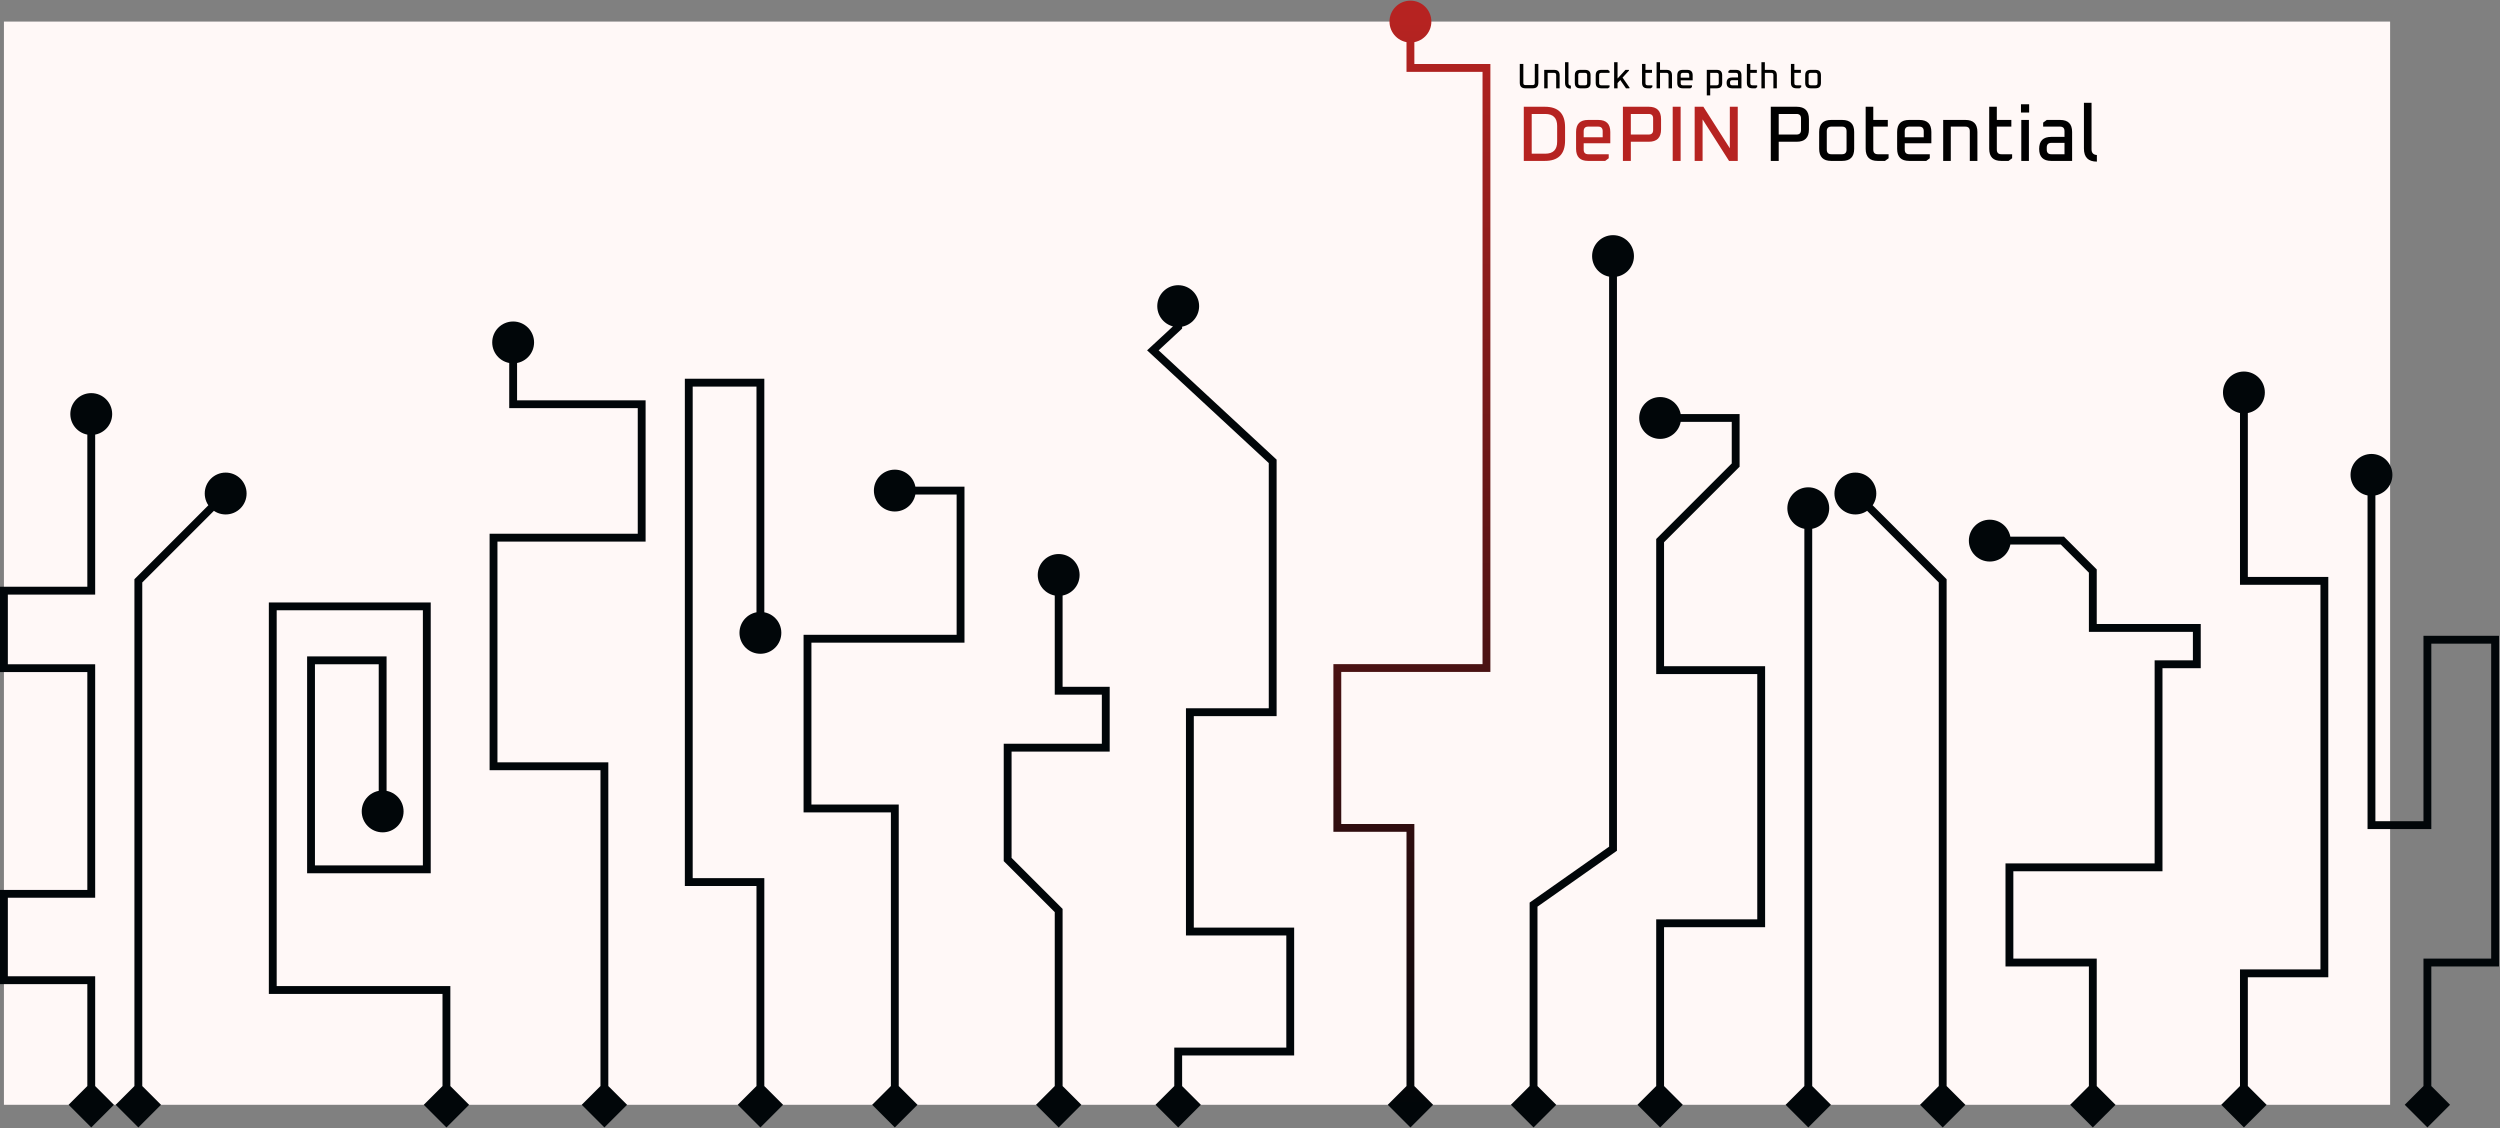
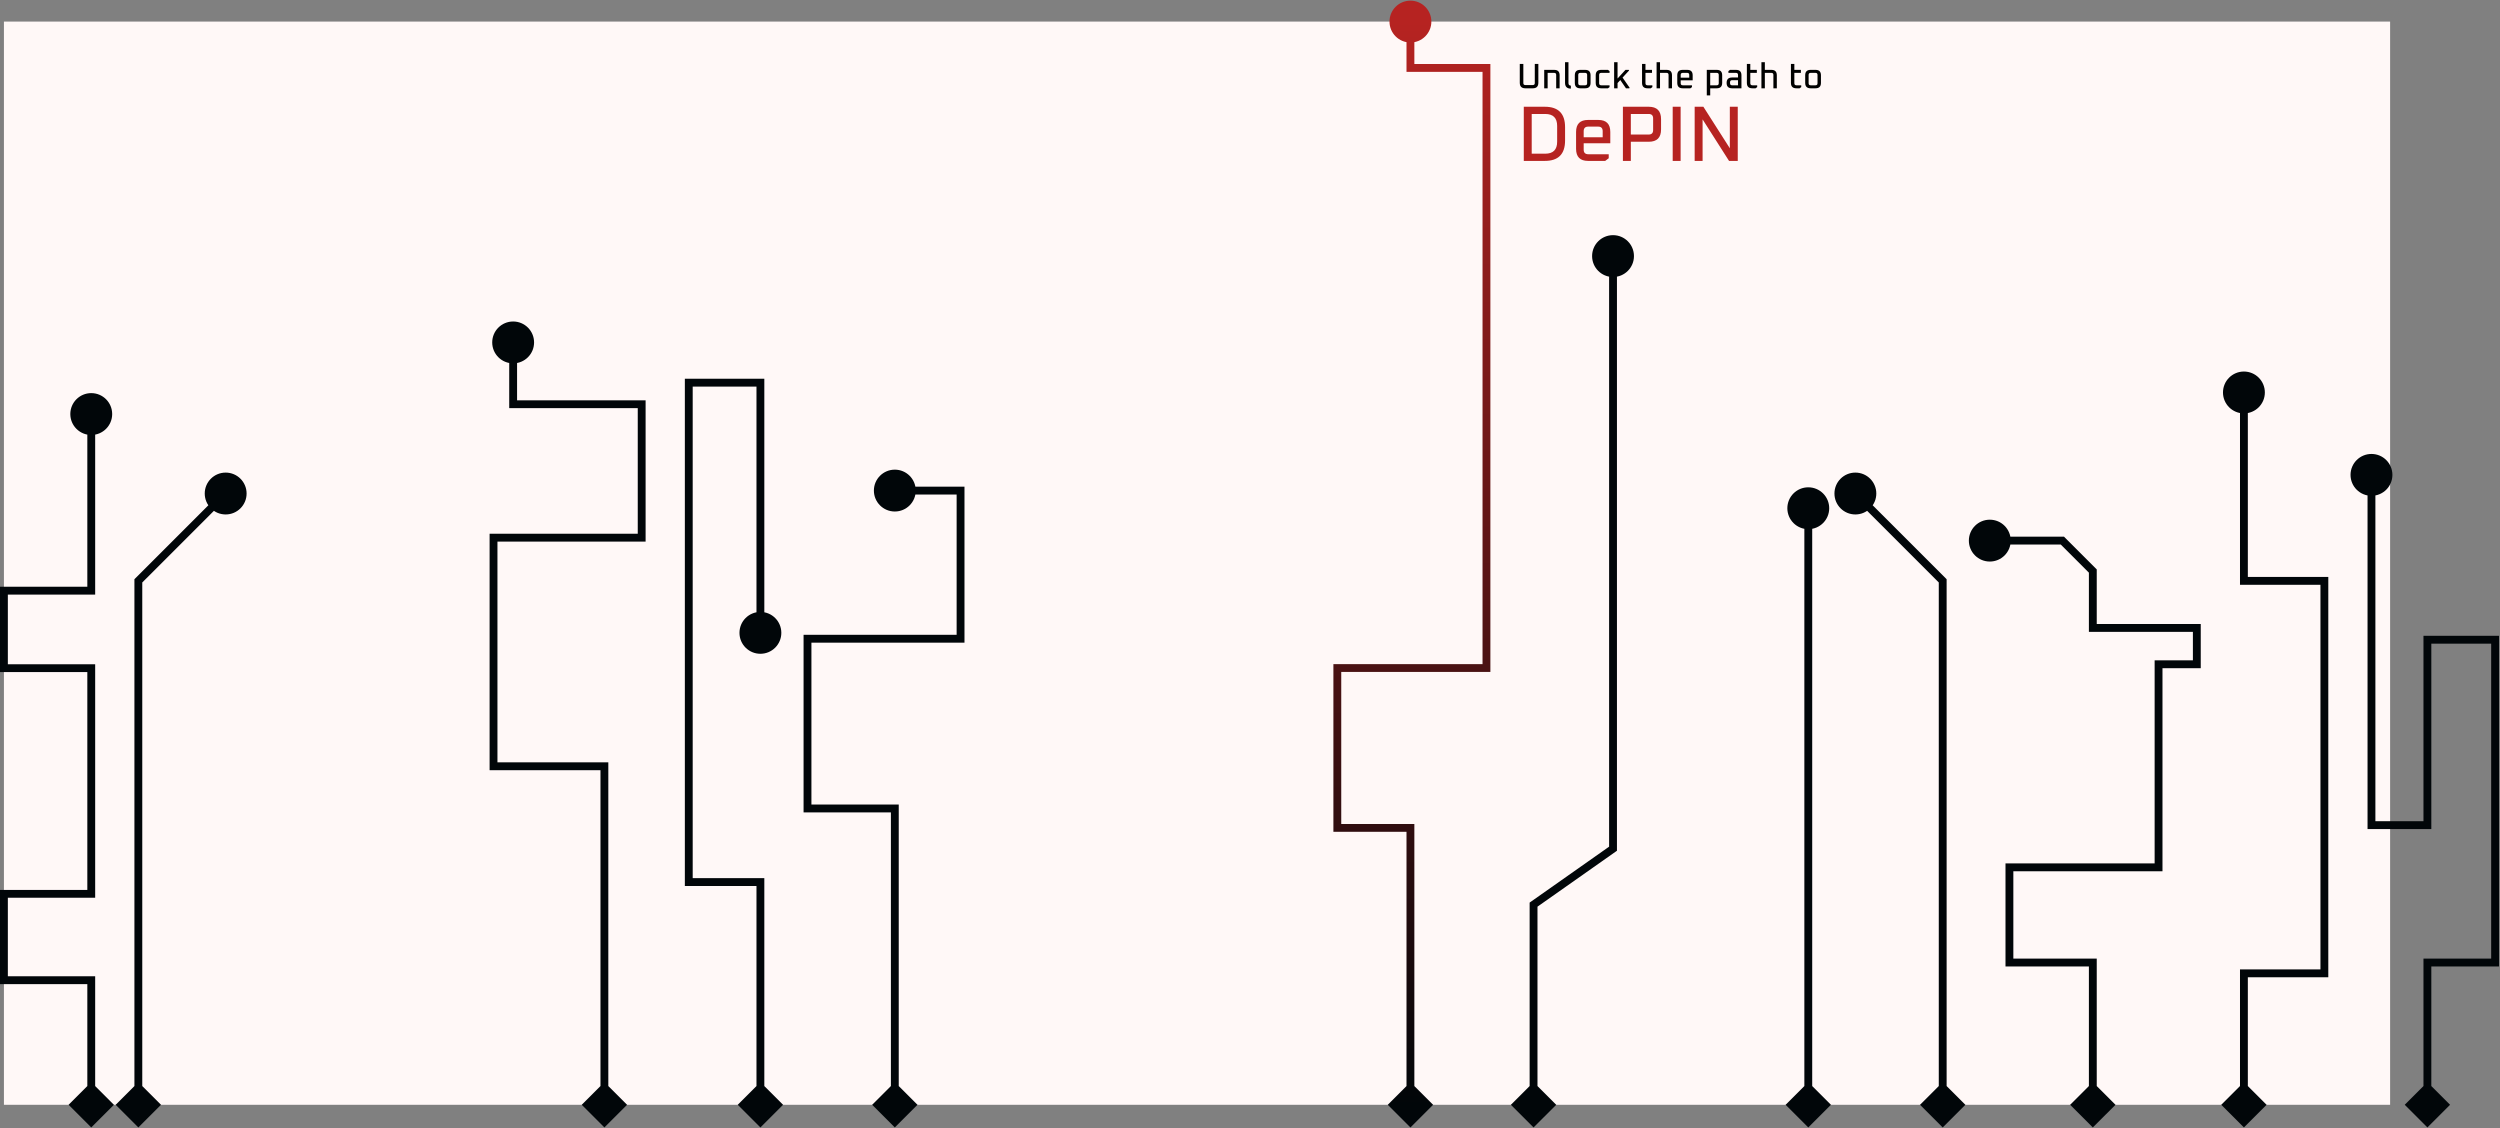
<svg xmlns="http://www.w3.org/2000/svg" width="1274" height="575" viewBox="0 0 1274 575" fill="none">
  <rect x="0" y="0" width="1274" height="575" fill="#808080" stroke="none" />
  <rect width="1216" height="552" transform="translate(2 11)" fill="#FFF8F7" />
  <path d="M46.5 574.547L58.047 563L46.5 551.453L34.953 563L46.5 574.547ZM2 301V299H0V301H2ZM35.833 211C35.833 216.891 40.609 221.667 46.5 221.667C52.391 221.667 57.167 216.891 57.167 211C57.167 205.109 52.391 200.333 46.5 200.333C40.609 200.333 35.833 205.109 35.833 211ZM2 499.5H0V501.5H2V499.5ZM46.5 499.5H48.5V497.5H46.5V499.5ZM46.5 301V303H48.5V301H46.5ZM2 340.5H0V342.5H2V340.5ZM46.5 340.5H48.5V338.5H46.5V340.5ZM46.5 455.5V457.5H48.5V455.5H46.5ZM2 455.5V453.5H0V455.5H2ZM48.5 563V499.5H44.5V563H48.5ZM46.5 497.5H2V501.5H46.5V497.5ZM2 303H46.5V299H2V303ZM48.5 301V211H44.5V301H48.5ZM4 340.5V301H0V340.5H4ZM46.5 338.5H2V342.5H46.5V338.5ZM48.5 455.5V340.5H44.5V455.5H48.5ZM4 499.5V455.5H0V499.5H4ZM2 457.5H46.5V453.5H2V457.5Z" fill="#010609" />
  <path d="M70.5 574.547L58.953 563L70.5 551.453L82.047 563L70.5 574.547ZM70.5 296H68.5V295.172L69.086 294.586L70.5 296ZM125.667 251.5C125.667 257.391 120.891 262.167 115 262.167C109.109 262.167 104.333 257.391 104.333 251.5C104.333 245.609 109.109 240.833 115 240.833C120.891 240.833 125.667 245.609 125.667 251.5ZM68.5 563V296H72.5V563H68.5ZM69.086 294.586L113.586 250.086L116.414 252.914L71.914 297.414L69.086 294.586Z" fill="#010609" />
-   <path d="M227.5 574.547L239.047 563L227.5 551.453L215.953 563L227.5 574.547ZM227.5 504.5H229.5V502.5H227.5V504.5ZM184.333 413.5C184.333 419.391 189.109 424.167 195 424.167C200.891 424.167 205.667 419.391 205.667 413.5C205.667 407.609 200.891 402.833 195 402.833C189.109 402.833 184.333 407.609 184.333 413.5ZM139 504.5H137V506.5H139V504.5ZM139 309V307H137V309H139ZM217.5 309H219.5V307H217.5V309ZM217.5 443V445H219.5V443H217.5ZM158.5 443H156.5V445H158.5V443ZM158.5 336.5V334.5H156.5V336.5H158.5ZM195 336.5H197V334.5H195V336.5ZM229.5 563V504.5H225.5V563H229.5ZM227.5 502.5H189.5V506.5H227.5V502.5ZM189.5 502.5H139V506.5H189.5V502.5ZM141 504.5V422.5H137V504.5H141ZM141 422.5V309H137V422.5H141ZM139 311H217.5V307H139V311ZM215.5 309V443H219.5V309H215.5ZM217.5 441H158.5V445H217.5V441ZM160.5 443V336.5H156.5V443H160.5ZM158.5 338.5H195V334.5H158.5V338.5ZM193 336.5V413.5H197V336.5H193Z" fill="#010609" />
  <path d="M250.833 174.5C250.833 168.609 255.609 163.833 261.5 163.833C267.391 163.833 272.167 168.609 272.167 174.5C272.167 180.391 267.391 185.167 261.5 185.167C255.609 185.167 250.833 180.391 250.833 174.5ZM261.5 206V208H259.5V206H261.5ZM327 206V204H329V206H327ZM327 274H329V276H327V274ZM251.5 274H249.5V272H251.5V274ZM308 574.547L296.453 563L308 551.453L319.547 563L308 574.547ZM251.5 390.5V392.5H249.5V390.5H251.5ZM308 390.5V388.5H310V390.5H308ZM263.5 174.5V206H259.5V174.5H263.5ZM261.5 204H327V208H261.5V204ZM329 206V274H325V206H329ZM327 276H251.5V272H327V276ZM310 506.5V563H306V506.5H310ZM253.5 274V390.5H249.5V274H253.5ZM251.5 388.5H308V392.5H251.5V388.5ZM310 390.5V506.5H306V390.5H310Z" fill="#010609" />
  <path d="M387.5 574.547L399.047 563L387.5 551.453L375.953 563L387.5 574.547ZM387.5 449.5H389.5V447.5H387.5V449.5ZM376.833 322.5C376.833 328.391 381.609 333.167 387.5 333.167C393.391 333.167 398.167 328.391 398.167 322.5C398.167 316.609 393.391 311.833 387.5 311.833C381.609 311.833 376.833 316.609 376.833 322.5ZM387.5 195H389.5V193H387.5V195ZM351 449.5H349V451.5H351V449.5ZM351 195V193H349V195H351ZM389.5 563V449.5H385.5V563H389.5ZM385.5 195V322.5H389.5V195H385.5ZM387.5 447.5H351V451.5H387.5V447.5ZM353 449.5V195H349V449.5H353ZM351 197H387.5V193H351V197Z" fill="#010609" />
  <path d="M456 574.547L467.547 563L456 551.453L444.453 563L456 574.547ZM456 412H458V410H456V412ZM445.333 250C445.333 255.891 450.109 260.667 456 260.667C461.891 260.667 466.667 255.891 466.667 250C466.667 244.109 461.891 239.333 456 239.333C450.109 239.333 445.333 244.109 445.333 250ZM411.5 412H409.5V414H411.5V412ZM411.5 325.5V323.5H409.5V325.5H411.5ZM489.5 325.5V327.5H491.5V325.5H489.5ZM489.5 250H491.5V248H489.5V250ZM458 563V412H454V563H458ZM456 410H411.5V414H456V410ZM413.5 412V325.5H409.5V412H413.5ZM411.5 327.5H489.5V323.5H411.5V327.5ZM491.5 325.5V250H487.5V325.5H491.5ZM489.5 248H456V252H489.5V248Z" fill="#010609" />
-   <path d="M539.5 574.547L551.047 563L539.5 551.453L527.953 563L539.5 574.547ZM539.5 464H541.5V463.172L540.914 462.586L539.5 464ZM513.5 438H511.5V438.828L512.086 439.414L513.5 438ZM513.5 381V379H511.5V381H513.5ZM563.5 381V383H565.5V381H563.5ZM563.5 352H565.5V350H563.5V352ZM539.5 352H537.5V354H539.5V352ZM528.833 293C528.833 298.891 533.609 303.667 539.5 303.667C545.391 303.667 550.167 298.891 550.167 293C550.167 287.109 545.391 282.333 539.5 282.333C533.609 282.333 528.833 287.109 528.833 293ZM541.5 563V464H537.5V563H541.5ZM540.914 462.586L514.914 436.586L512.086 439.414L538.086 465.414L540.914 462.586ZM515.5 438V381H511.5V438H515.5ZM513.5 383H563.5V379H513.5V383ZM565.5 381V352H561.5V381H565.5ZM563.5 350H539.5V354H563.5V350ZM541.5 352V293H537.5V352H541.5Z" fill="#010609" />
-   <path d="M600.408 574.547L611.955 563L600.408 551.453L588.861 563L600.408 574.547ZM600.408 535.867V533.867H598.408V535.867H600.408ZM657.5 535.867V537.867H659.5V535.867H657.5ZM657.5 474.702H659.5V472.702H657.5V474.702ZM606.365 474.702H604.365V476.702H606.365V474.702ZM606.365 362.949V360.949H604.365V362.949H606.365ZM648.564 362.949V364.949H650.564V362.949H648.564ZM648.564 235.101H650.564V234.227L649.923 233.633L648.564 235.101ZM587.5 178.534L586.141 177.067L584.557 178.534L586.141 180.002L587.5 178.534ZM600.408 166.577L601.767 168.045L602.408 167.451V166.577H600.408ZM589.741 156C589.741 161.891 594.517 166.667 600.408 166.667C606.299 166.667 611.074 161.891 611.074 156C611.074 150.109 606.299 145.333 600.408 145.333C594.517 145.333 589.741 150.109 589.741 156ZM602.408 563V535.867H598.408V563H602.408ZM600.408 537.867H657.5V533.867H600.408V537.867ZM659.5 535.867V474.702H655.5V535.867H659.5ZM657.5 472.702H606.365V476.702H657.5V472.702ZM608.365 474.702V362.949H604.365V474.702H608.365ZM606.365 364.949H648.564V360.949H606.365V364.949ZM650.564 362.949V235.101H646.564V362.949H650.564ZM649.923 233.633L588.859 177.067L586.141 180.002L647.205 236.568L649.923 233.633ZM588.859 180.002L601.767 168.045L599.049 165.11L586.141 177.067L588.859 180.002ZM602.408 166.577V156H598.408V166.577H602.408Z" fill="#010609" />
  <path d="M718.755 574.547L730.302 563L718.755 551.453L707.208 563L718.755 574.547ZM718.755 421.901H720.755V419.901H718.755V421.901ZM708.088 11C708.088 16.891 712.864 21.667 718.755 21.667C724.646 21.667 729.422 16.891 729.422 11C729.422 5.109 724.646 0.333 718.755 0.333C712.864 0.333 708.088 5.109 708.088 11ZM681.5 421.901H679.5V423.901H681.5V421.901ZM681.5 340.429V338.429H679.5V340.429H681.5ZM757.5 340.429V342.429H759.5V340.429H757.5ZM757.5 34.615H759.5V32.615H757.5V34.615ZM718.755 34.615H716.755V36.615H718.755V34.615ZM720.755 563V421.901H716.755V563H720.755ZM718.755 419.901H681.5V423.901H718.755V419.901ZM683.5 421.901V340.429H679.5V421.901H683.5ZM681.5 342.429H757.5V338.429H681.5V342.429ZM759.5 340.429V34.615H755.5V340.429H759.5ZM757.5 32.615H718.755V36.615H757.5V32.615ZM720.755 34.615V11H716.755V34.615H720.755Z" fill="url(#paint0_linear_148_1997)" />
  <path d="M781.5 574.547L793.047 563L781.5 551.453L769.953 563L781.5 574.547ZM822 432.5L823.151 434.136L824 433.538V432.5H822ZM811.333 130.5C811.333 136.391 816.109 141.167 822 141.167C827.891 141.167 832.667 136.391 832.667 130.5C832.667 124.609 827.891 119.833 822 119.833C816.109 119.833 811.333 124.609 811.333 130.5ZM781.5 461L780.349 459.364L779.5 459.962V461H781.5ZM824 432.5V130.5H820V432.5H824ZM783.5 563V461H779.5V563H783.5ZM782.651 462.636L823.151 434.136L820.849 430.864L780.349 459.364L782.651 462.636Z" fill="#010609" />
-   <path d="M846 574.547L857.547 563L846 551.453L834.453 563L846 574.547ZM846 470.5V468.5H844V470.5H846ZM897.5 470.5V472.5H899.5V470.5H897.5ZM897.5 341.5H899.5V339.5H897.5V341.5ZM846 341.5H844V343.5H846V341.5ZM846 275.5L844.586 274.086L844 274.672V275.5H846ZM884.5 237L885.914 238.414L886.5 237.828V237H884.5ZM884.5 213H886.5V211H884.5V213ZM835.333 213C835.333 218.891 840.109 223.667 846 223.667C851.891 223.667 856.667 218.891 856.667 213C856.667 207.109 851.891 202.333 846 202.333C840.109 202.333 835.333 207.109 835.333 213ZM848 563V470.5H844V563H848ZM846 472.5H897.5V468.5H846V472.5ZM899.5 470.5V341.5H895.5V470.5H899.5ZM897.5 339.5H846V343.5H897.5V339.5ZM848 341.5V275.5H844V341.5H848ZM847.414 276.914L885.914 238.414L883.086 235.586L844.586 274.086L847.414 276.914ZM886.5 237V213H882.5V237H886.5ZM884.5 211H846V215H884.5V211Z" fill="#010609" />
  <path d="M921.5 574.547L933.047 563L921.5 551.453L909.953 563L921.5 574.547ZM910.833 259C910.833 264.891 915.609 269.667 921.5 269.667C927.391 269.667 932.167 264.891 932.167 259C932.167 253.109 927.391 248.333 921.5 248.333C915.609 248.333 910.833 253.109 910.833 259ZM923.5 563V259H919.5V563H923.5Z" fill="#010609" />
  <path d="M990 574.547L1001.55 563L990 551.453L978.453 563L990 574.547ZM990 296H992V295.172L991.414 294.586L990 296ZM934.833 251.5C934.833 257.391 939.609 262.167 945.5 262.167C951.391 262.167 956.167 257.391 956.167 251.5C956.167 245.609 951.391 240.833 945.5 240.833C939.609 240.833 934.833 245.609 934.833 251.5ZM992 563V296H988V563H992ZM991.414 294.586L946.914 250.086L944.086 252.914L988.586 297.414L991.414 294.586Z" fill="#010609" />
  <path d="M1066.5 574.547L1078.05 563L1066.5 551.453L1054.95 563L1066.5 574.547ZM1066.5 490.5H1068.5V488.5H1066.5V490.5ZM1024 490.5H1022V492.5H1024V490.5ZM1024 442V440H1022V442H1024ZM1100 442V444H1102V442H1100ZM1100 338.5V336.5H1098V338.5H1100ZM1119.5 338.5V340.5H1121.5V338.5H1119.5ZM1119.5 320H1121.5V318H1119.5V320ZM1066.5 320H1064.5V322H1066.5V320ZM1066.5 291H1068.5V290.172L1067.91 289.586L1066.5 291ZM1051 275.5L1052.41 274.086L1051.83 273.5H1051V275.5ZM1003.33 275.5C1003.33 281.391 1008.11 286.167 1014 286.167C1019.89 286.167 1024.67 281.391 1024.67 275.5C1024.67 269.609 1019.89 264.833 1014 264.833C1008.11 264.833 1003.33 269.609 1003.33 275.5ZM1068.5 563V490.5H1064.5V563H1068.5ZM1066.5 488.5H1024V492.5H1066.5V488.5ZM1026 490.5V442H1022V490.5H1026ZM1024 444H1100V440H1024V444ZM1102 442V338.5H1098V442H1102ZM1100 340.5H1119.5V336.5H1100V340.5ZM1121.5 338.5V320H1117.5V338.5H1121.5ZM1119.5 318H1066.5V322H1119.5V318ZM1068.5 320V291H1064.5V320H1068.5ZM1067.91 289.586L1052.41 274.086L1049.59 276.914L1065.09 292.414L1067.91 289.586ZM1051 273.5H1014V277.5H1051V273.5Z" fill="#010609" />
  <path d="M1143.5 574.547L1155.05 563L1143.5 551.453L1131.95 563L1143.5 574.547ZM1143.5 296H1141.5V298H1143.5V296ZM1132.83 200C1132.83 205.891 1137.61 210.667 1143.5 210.667C1149.39 210.667 1154.17 205.891 1154.17 200C1154.17 194.109 1149.39 189.333 1143.5 189.333C1137.61 189.333 1132.83 194.109 1132.83 200ZM1143.5 496V494H1141.5V496H1143.5ZM1184.5 496V498H1186.5V496H1184.5ZM1184.5 296H1186.5V294H1184.5V296ZM1145.5 296V200H1141.5V296H1145.5ZM1145.5 563V496H1141.5V563H1145.5ZM1143.5 498H1184.5V494H1143.5V498ZM1186.5 496V296H1182.5V496H1186.5ZM1184.5 294H1143.5V298H1184.5V294Z" fill="#010609" />
  <path d="M1237 574.547L1248.55 563L1237 551.453L1225.45 563L1237 574.547ZM1237 326V324H1235V326H1237ZM1197.83 242C1197.83 247.891 1202.61 252.667 1208.5 252.667C1214.39 252.667 1219.17 247.891 1219.17 242C1219.17 236.109 1214.39 231.333 1208.5 231.333C1202.61 231.333 1197.83 236.109 1197.83 242ZM1237 490.5V488.5H1235V490.5H1237ZM1271.5 490.5V492.5H1273.5V490.5H1271.5ZM1271.5 326H1273.5V324H1271.5V326ZM1237 420.5V422.5H1239V420.5H1237ZM1208.5 420.5H1206.5V422.5H1208.5V420.5ZM1239 563V490.5H1235V563H1239ZM1237 492.5H1271.5V488.5H1237V492.5ZM1273.5 490.5V326H1269.5V490.5H1273.5ZM1271.5 324H1237V328H1271.5V324ZM1235 326V420.5H1239V326H1235ZM1237 418.5H1208.5V422.5H1237V418.5ZM1210.5 420.5V242H1206.5V420.5H1210.5Z" fill="#010609" />
  <path d="M774.476 42.156V32.58H776.294V42.336C776.294 43.008 776.636 43.344 777.32 43.344H781.1C781.784 43.344 782.126 43.008 782.126 42.336V32.58H783.944V42.156C783.944 44.052 783.002 45 781.118 45H777.302C775.418 45 774.476 44.052 774.476 42.156ZM786.932 45V35.604H792.026C793.862 35.604 794.78 36.522 794.78 38.358V45H793.034V38.178C793.034 37.482 792.686 37.134 791.99 37.134H788.678V45H786.932ZM797.542 42.174V31.68H799.288V42.354C799.288 43.158 799.696 43.59 800.512 43.65V45.162C798.532 45.162 797.542 44.166 797.542 42.174ZM802.527 42.228V38.358C802.527 36.522 803.445 35.604 805.281 35.604H807.801C809.637 35.604 810.555 36.522 810.555 38.358V42.228C810.555 44.076 809.637 45 807.801 45H805.281C803.445 45 802.527 44.076 802.527 42.228ZM804.273 42.408C804.273 43.116 804.627 43.47 805.335 43.47H807.765C808.461 43.47 808.809 43.116 808.809 42.408V38.178C808.809 37.482 808.461 37.134 807.765 37.134H805.335C804.627 37.134 804.273 37.482 804.273 38.178V42.408ZM813.174 42.228V38.358C813.174 36.522 814.092 35.604 815.928 35.604H819.402L820.23 36.216V37.134H815.982C815.274 37.134 814.92 37.482 814.92 38.178V42.408C814.92 43.116 815.274 43.47 815.982 43.47H820.23V44.388L819.402 45H815.928C814.092 45 813.174 44.076 813.174 42.228ZM822.558 45V31.68H824.304V40.014L828.336 35.604H830.046L830.19 35.91L826.86 39.528L830.442 44.694L830.298 45H828.588L825.708 40.788L824.304 42.318V45H822.558ZM836.784 42.228V32.58H838.53V35.604H841.86V37.134H838.53V42.408C838.53 43.116 838.884 43.47 839.592 43.47H842.04V44.388L841.212 45H839.538C837.702 45 836.784 44.076 836.784 42.228ZM844.198 45V31.68H845.944V35.604H849.292C851.128 35.604 852.046 36.522 852.046 38.358V45H850.3V38.178C850.3 37.482 849.952 37.134 849.256 37.134H845.944V45H844.198ZM854.736 42.228V38.358C854.736 36.522 855.654 35.604 857.49 35.604H859.83C861.666 35.604 862.584 36.522 862.584 38.358V40.95H856.482V42.408C856.482 43.116 856.836 43.47 857.544 43.47H862.224V44.388L861.414 45H857.49C855.654 45 854.736 44.076 854.736 42.228ZM856.482 39.582H860.838V38.178C860.838 37.482 860.49 37.134 859.794 37.134H857.544C856.836 37.134 856.482 37.482 856.482 38.178V39.582ZM869.775 48.6V35.604H874.869C876.705 35.604 877.623 36.522 877.623 38.358V42.228C877.623 44.076 876.705 45 874.869 45H871.521V48.6H869.775ZM871.521 43.47H874.833C875.529 43.47 875.877 43.116 875.877 42.408V38.178C875.877 37.482 875.529 37.134 874.833 37.134H871.521V43.47ZM882.655 45C880.807 45 879.883 44.082 879.883 42.246C879.883 40.41 880.807 39.492 882.655 39.492H885.697V38.178C885.697 37.482 885.349 37.134 884.653 37.134H880.801V36.216L881.629 35.604H884.689C886.525 35.604 887.443 36.522 887.443 38.358V45H882.655ZM881.629 42.408C881.629 43.116 881.983 43.47 882.691 43.47H885.697V40.86H882.691C881.983 40.86 881.629 41.214 881.629 41.922V42.408ZM890.206 42.228V32.58H891.952V35.604H895.282V37.134H891.952V42.408C891.952 43.116 892.306 43.47 893.014 43.47H895.462V44.388L894.634 45H892.96C891.124 45 890.206 44.076 890.206 42.228ZM897.62 45V31.68H899.366V35.604H902.714C904.55 35.604 905.468 36.522 905.468 38.358V45H903.722V38.178C903.722 37.482 903.374 37.134 902.678 37.134H899.366V45H897.62ZM912.655 42.228V32.58H914.401V35.604H917.731V37.134H914.401V42.408C914.401 43.116 914.755 43.47 915.463 43.47H917.911V44.388L917.083 45H915.409C913.573 45 912.655 44.076 912.655 42.228ZM919.925 42.228V38.358C919.925 36.522 920.843 35.604 922.679 35.604H925.199C927.035 35.604 927.953 36.522 927.953 38.358V42.228C927.953 44.076 927.035 45 925.199 45H922.679C920.843 45 919.925 44.076 919.925 42.228ZM921.671 42.408C921.671 43.116 922.025 43.47 922.733 43.47H925.163C925.859 43.47 926.207 43.116 926.207 42.408V38.178C926.207 37.482 925.859 37.134 925.163 37.134H922.733C922.025 37.134 921.671 37.482 921.671 38.178V42.408Z" fill="black" />
  <path d="M776.52 82V54.4H787.24C794.12 54.4 797.56 57.867 797.56 64.8V71.6C797.56 78.533 794.12 82 787.24 82H776.52ZM780.56 78.32H787.44C791.493 78.32 793.52 76.293 793.52 72.24V64.16C793.52 60.107 791.493 58.08 787.44 58.08H780.56V78.32ZM803.166 75.84V67.24C803.166 63.16 805.206 61.12 809.286 61.12H814.486C818.566 61.12 820.606 63.16 820.606 67.24V73H807.046V76.24C807.046 77.813 807.832 78.6 809.406 78.6H819.806V80.64L818.006 82H809.286C805.206 82 803.166 79.947 803.166 75.84ZM807.046 69.96H816.726V66.84C816.726 65.293 815.952 64.52 814.406 64.52H809.406C807.832 64.52 807.046 65.293 807.046 66.84V69.96ZM827.033 82V54.4H840.193C844.379 54.4 846.473 56.507 846.473 60.72V65.96C846.473 70.147 844.379 72.24 840.193 72.24H831.073V82H827.033ZM831.073 68.56H840.153C841.673 68.56 842.433 67.8 842.433 66.28V60.32C842.433 58.827 841.673 58.08 840.153 58.08H831.073V68.56ZM852.406 82V54.4H856.446V82H852.406ZM863.6 82V54.4H868.04L881.52 75.56V54.4H885.56V82H881.12L867.64 60.84V82H863.6Z" fill="#B62321" />
-   <path d="M902.393 82V54.4H915.553C919.74 54.4 921.833 56.507 921.833 60.72V65.96C921.833 70.147 919.74 72.24 915.553 72.24H906.433V82H902.393ZM906.433 68.56H915.513C917.033 68.56 917.793 67.8 917.793 66.28V60.32C917.793 58.827 917.033 58.08 915.513 58.08H906.433V68.56ZM927.047 75.84V67.24C927.047 63.16 929.087 61.12 933.167 61.12H938.767C942.847 61.12 944.887 63.16 944.887 67.24V75.84C944.887 79.947 942.847 82 938.767 82H933.167C929.087 82 927.047 79.947 927.047 75.84ZM930.927 76.24C930.927 77.813 931.714 78.6 933.287 78.6H938.687C940.234 78.6 941.007 77.813 941.007 76.24V66.84C941.007 65.293 940.234 64.52 938.687 64.52H933.287C931.714 64.52 930.927 65.293 930.927 66.84V76.24ZM950.744 75.84V54.4H954.624V61.12H962.024V64.52H954.624V76.24C954.624 77.813 955.411 78.6 956.984 78.6H962.424V80.64L960.584 82H956.864C952.784 82 950.744 79.947 950.744 75.84ZM966.778 75.84V67.24C966.778 63.16 968.818 61.12 972.898 61.12H978.098C982.178 61.12 984.218 63.16 984.218 67.24V73H970.658V76.24C970.658 77.813 971.445 78.6 973.018 78.6H983.418V80.64L981.618 82H972.898C968.818 82 966.778 79.947 966.778 75.84ZM970.658 69.96H980.338V66.84C980.338 65.293 979.565 64.52 978.018 64.52H973.018C971.445 64.52 970.658 65.293 970.658 66.84V69.96ZM990.245 82V61.12H1001.57C1005.65 61.12 1007.68 63.16 1007.68 67.24V82H1003.81V66.84C1003.81 65.293 1003.03 64.52 1001.49 64.52H994.125V82H990.245ZM1013.7 75.84V54.4H1017.58V61.12H1024.98V64.52H1017.58V76.24C1017.58 77.813 1018.37 78.6 1019.94 78.6H1025.38V80.64L1023.54 82H1019.82C1015.74 82 1013.7 79.947 1013.7 75.84ZM1029.89 57.36V53.12H1034.05V57.36H1029.89ZM1030.05 82V61.12H1033.93V82H1030.05ZM1045.31 82C1041.2 82 1039.15 79.96 1039.15 75.88C1039.15 71.8 1041.2 69.76 1045.31 69.76H1052.07V66.84C1052.07 65.293 1051.3 64.52 1049.75 64.52H1041.19V62.48L1043.03 61.12H1049.83C1053.91 61.12 1055.95 63.16 1055.95 67.24V82H1045.31ZM1043.03 76.24C1043.03 77.813 1043.82 78.6 1045.39 78.6H1052.07V72.8H1045.39C1043.82 72.8 1043.03 73.587 1043.03 75.16V76.24ZM1061.97 75.72V52.4H1065.85V76.12C1065.85 77.907 1066.76 78.867 1068.57 79V82.36C1064.17 82.36 1061.97 80.147 1061.97 75.72Z" fill="black" />
  <defs>
    <linearGradient id="paint0_linear_148_1997" x1="719.5" y1="11" x2="719.5" y2="563" gradientUnits="userSpaceOnUse">
      <stop stop-color="#B62321" />
      <stop offset="1" stop-color="#010609" />
    </linearGradient>
  </defs>
</svg>